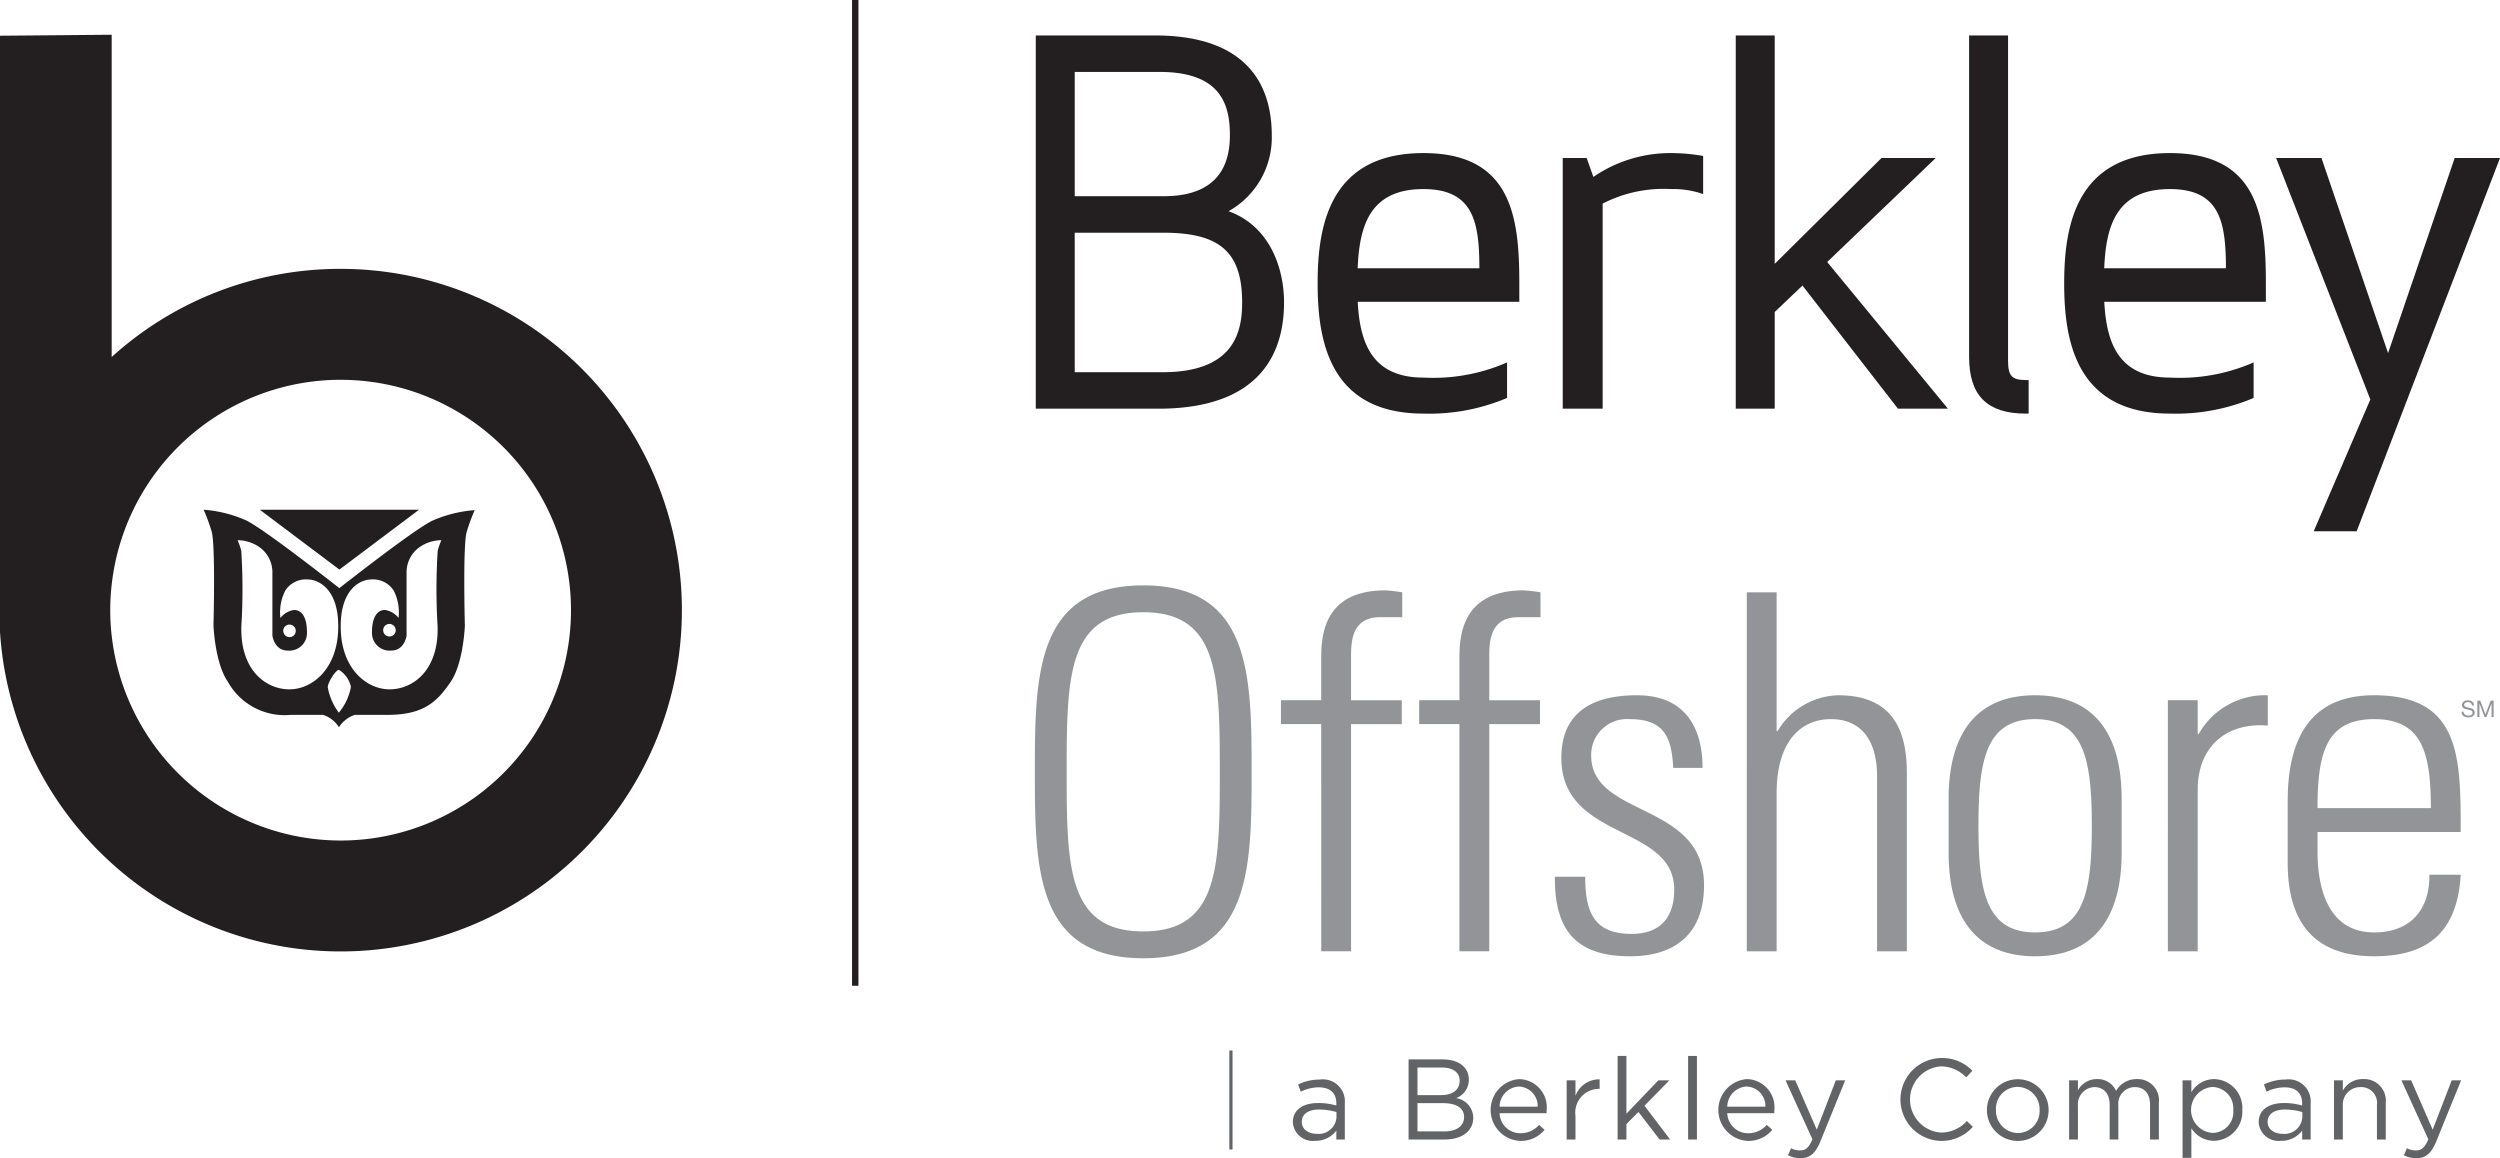
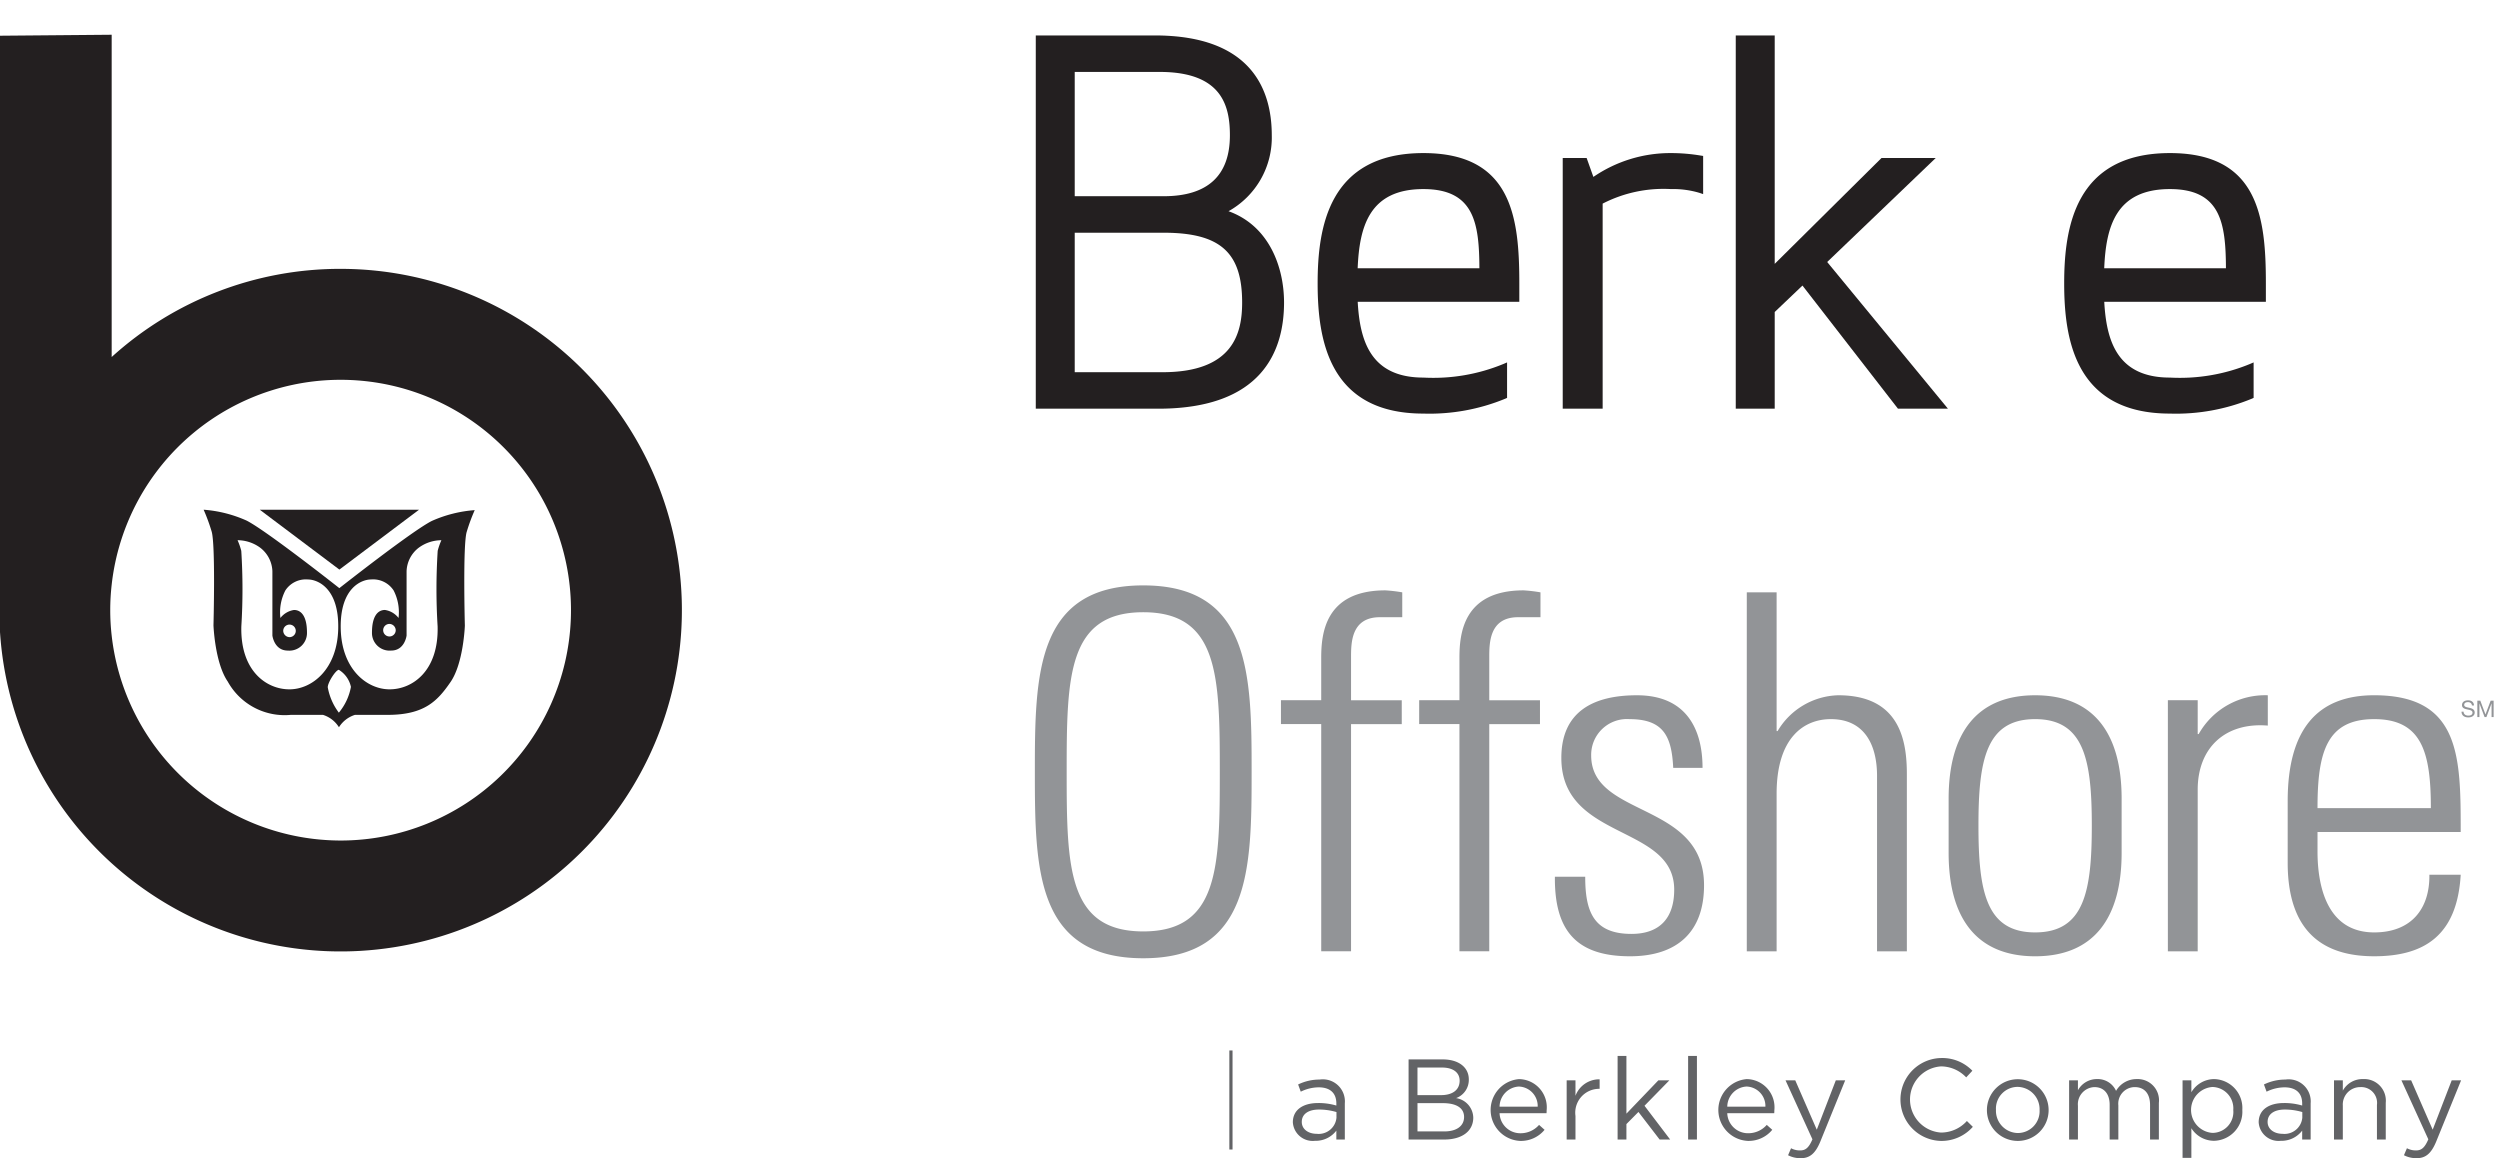
<svg xmlns="http://www.w3.org/2000/svg" viewBox="0 0 215 99.599">
  <defs>
    <style>.a{fill:#231f20;}.b{fill:#929497;}.c{fill:#626366;}.d,.e{fill:none;stroke-miterlimit:10;}.d{stroke:#626366;stroke-width:0.274px;}.e{stroke:#231f20;stroke-width:0.55px;}</style>
  </defs>
  <title>company-logos-color</title>
  <path class="a" d="M105.654,18.164a7.257,7.257,0,0,0,3.719-6.528c0-3.918-1.746-8.588-10.064-8.588H89.077V35.148H99.605c8.945,0,10.823-4.968,10.823-9.136C110.427,22.987,109.159,19.426,105.654,18.164Zm-13.228-1.289V6.186H99.731c5.354,0,6.04,2.912,6.04,5.45,0,3.476-1.919,5.239-5.703,5.239ZM99.984,32.009H92.426V20.014h7.642c4.862,0,6.756,1.682,6.756,5.998C106.824,28.586,106.115,32.009,99.984,32.009Z" />
  <path class="a" d="M122.411,13.165c-8.152,0-9.094,6.393-9.094,11.202,0,4.809.943,11.202,9.094,11.202a17.115,17.115,0,0,0,7.054-1.286l.143-.064v-3.052l-.336.144a15.818,15.818,0,0,1-6.861,1.161c-4.596,0-5.465-3.251-5.648-6.515H130.661V24.367C130.661,18.699,130.024,13.165,122.411,13.165Zm-5.652,9.907c.15-3.57.991-6.811,5.652-6.811,4.373,0,4.801,2.934,4.817,6.811Z" />
  <path class="a" d="M186.614,13.165c-8.151,0-9.094,6.393-9.094,11.202,0,4.809.943,11.202,9.094,11.202a17.113,17.113,0,0,0,7.054-1.286l.143-.064v-3.052l-.336.144a15.818,15.818,0,0,1-6.861,1.161c-4.596,0-5.465-3.251-5.648-6.515h13.899V24.367C194.866,18.699,194.229,13.165,186.614,13.165Zm-5.651,9.907c.15-3.57.991-6.811,5.651-6.811,4.373,0,4.802,2.934,4.817,6.811Z" />
-   <polygon class="a" points="211.104 13.587 205.374 30.365 199.645 13.587 195.747 13.587 203.849 34.354 198.98 45.687 202.673 45.687 214.874 13.915 215 13.587 211.104 13.587" />
  <polygon class="a" points="166.474 13.587 161.811 13.587 152.625 22.692 152.625 3.048 149.275 3.048 149.275 35.148 152.625 35.148 152.625 26.832 155.012 24.558 163.225 35.148 167.523 35.148 157.138 22.532 166.474 13.587" />
  <path class="a" d="M143.699,13.165a11.7,11.7,0,0,0-6.668,2.05l-.581-1.629h-2.056V35.148h3.434V17.511a11.43,11.43,0,0,1,5.871-1.25,7.907,7.907,0,0,1,2.453.325l.318.106V13.411l-.204-.032A15.554,15.554,0,0,0,143.699,13.165Z" />
-   <path class="a" d="M172.692,31.028V3.048h-3.349v27.643c0,3.328,1.55,4.879,4.878,4.879h.241V32.684h-.241C173.02,32.684,172.692,32.328,172.692,31.028Z" />
  <path class="b" d="M199.306,69.498c0-4.789.77-7.653,4.874-7.653,4.105,0,4.874,2.864,4.874,7.653Zm12.314,2.052c0-6.414,0-11.758-7.44-11.758-4.831,0-7.439,2.865-7.439,9.107v5.302c0,6.542,3.72,8.038,7.439,8.038,4.319,0,7.14-1.796,7.44-7.012h-2.694c.043,2.908-1.539,4.96-4.746,4.96-4.062,0-4.874-3.976-4.874-6.969V71.551Zm-22.618-11.33h-2.565V81.812h2.565V67.916c0-3.634,2.394-5.814,6.029-5.515v-2.608a6.557,6.557,0,0,0-5.943,3.335h-.086ZM175.021,61.845c4.233,0,4.874,3.549,4.874,9.15,0,5.644-.641,9.192-4.874,9.192s-4.874-3.549-4.874-9.192c0-5.601.641-9.15,4.874-9.15m0,20.395c5.045,0,7.439-3.293,7.439-8.893V68.686c0-5.601-2.394-8.893-7.439-8.893-5.045,0-7.439,3.293-7.439,8.893v4.661c0,5.601,2.394,8.893,7.439,8.893m-22.232-.428V68.258c0-4.831,2.352-6.413,4.66-6.413,2.993,0,3.976,2.352,3.976,4.874V81.812h2.565v-15.221c0-2.822-.556-6.798-5.9-6.798a6.244,6.244,0,0,0-5.216,3.079h-.085V50.942h-2.565V81.812Zm-6.242-5.686c0-7.226-9.706-5.772-9.706-11.159a3.077,3.077,0,0,1,3.292-3.121c2.908,0,3.634,1.454,3.763,4.19h2.523c0-3.293-1.369-6.243-5.644-6.243-3.763,0-6.499,1.411-6.499,5.387,0,7.14,9.706,5.686,9.706,11.33,0,2.394-1.197,3.805-3.677,3.805-3.292,0-3.976-1.967-3.976-4.917h-2.608c-.043,4.575,1.796,6.841,6.456,6.841,4.019,0,6.371-2.052,6.371-6.114m-21.036,5.686h2.565V62.273h4.361V60.22h-4.361V56.543c0-1.24,0-3.463,2.48-3.463h1.924V50.942a12.718,12.718,0,0,0-1.454-.171c-5.216,0-5.515,3.763-5.515,5.814v3.634h-3.463v2.052h3.463Zm-11.886,0H116.19V62.273h4.361V60.22H116.19V56.543c0-1.24,0-3.463,2.48-3.463H120.594V50.942a12.718,12.718,0,0,0-1.454-.171c-5.216,0-5.515,3.763-5.515,5.814v3.634h-3.463v2.052h3.463ZM88.998,66.377c0,8.337.085,16.033,9.321,16.033,9.235,0,9.321-7.696,9.321-16.033s-.086-16.033-9.321-16.033c-9.236,0-9.321,7.696-9.321,16.033m2.736,0c0-8.209.086-13.725,6.585-13.725s6.584,5.515,6.584,13.725c0,8.209-.085,13.725-6.584,13.725s-6.585-5.516-6.585-13.725" />
  <polygon class="a" points="29.187 48.984 22.339 43.835 36.036 43.835 29.187 48.984" />
  <path class="a" d="M34.032,54.227a.54.54,0,1,1-.539-.57.555.555,0,0,1,.539.57m3.609-6.851a52.238,52.238,0,0,0-.006,6.497c.096,3.838-2.168,5.41-4.13,5.41-1.956,0-4.147-1.735-4.203-5.268-.056-3.534,1.863-4.18,2.593-4.18a2.104,2.104,0,0,1,1.958.947,4.097,4.097,0,0,1,.421,2.363,1.813,1.813,0,0,0-1.171-.688c-.631,0-1.113.567-1.113,1.94a1.516,1.516,0,0,0,1.65,1.552c1.172,0,1.326-1.292,1.326-1.292V49.124a2.658,2.658,0,0,1,1.043-2.018,3.31,3.31,0,0,1,1.95-.647,5.781,5.781,0,0,0-.319.918m-8.499,13.912a5.126,5.126,0,0,1-.954-2.185c0-.423.7-1.499.954-1.499a2.28,2.28,0,0,1,1.039,1.467,4.808,4.808,0,0,1-1.039,2.217m-4.783-7.061a.54.54,0,1,1,.539.567.557.557,0,0,1-.539-.567m.527,5.055c-1.96,0-4.226-1.572-4.13-5.41a52.001,52.001,0,0,0-.005-6.497,5.555,5.555,0,0,0-.32-.918,3.312,3.312,0,0,1,1.951.647,2.66,2.66,0,0,1,1.045,2.018V54.658s.153,1.292,1.325,1.292a1.515,1.515,0,0,0,1.649-1.552c0-1.372-.478-1.94-1.113-1.94a1.818,1.818,0,0,0-1.171.688,4.094,4.094,0,0,1,.422-2.363,2.102,2.102,0,0,1,1.959-.947c.73,0,2.649.645,2.591,4.18-.056,3.532-2.245,5.268-4.203,5.268M37.136,44.802c-1.689.847-7.948,5.775-7.948,5.775l-.003.005c-.243-.194-6.329-4.984-7.984-5.814a11.011,11.011,0,0,0-3.689-.933,16.23,16.23,0,0,1,.685,1.861c.346,1.088.162,8.077.162,8.077s.115,3.23,1.229,4.844a5.589,5.589,0,0,0,5.413,2.862c.665,0,1.301-.003,1.887,0h.89a2.498,2.498,0,0,1,1.372,1.065,2.508,2.508,0,0,1,1.375-1.065H33.334c3.187,0,4.301-1.211,5.413-2.826,1.115-1.617,1.231-4.845,1.231-4.845s-.184-6.989.162-8.078a16.016,16.016,0,0,1,.686-1.859,11.065,11.065,0,0,0-3.689.93" />
  <path class="a" d="M29.294,72.285A19.838,19.838,0,0,1,9.604,54.661a19.457,19.457,0,0,1,0-4.374A19.811,19.811,0,1,1,29.294,72.285m0-49.163A29.239,29.239,0,0,0,9.604,30.704V2.988L0,3.072v51.287c.017.241.034.485.057.726A29.351,29.351,0,1,0,29.294,23.122" />
  <path class="b" d="M213.307,60.26l.444,1.182.445-1.182h.256v1.406h-.177V60.497h-.004l-.439,1.17h-.159l-.439-1.17h-.004v1.17H213.051V60.26Zm-.832.192a.396.396,0,0,0-.239-.068.568.568,0,0,0-.116.012.312.312,0,0,0-.101.039.207.207,0,0,0-.071.074.226.226,0,0,0-.027.115.147.147,0,0,0,.039.105.281.281,0,0,0,.102.066.826.826,0,0,0,.145.042c.054.012.109.024.165.037.056.013.111.029.164.047a.538.538,0,0,1,.145.072.336.336,0,0,1,.102.114.347.347,0,0,1,.039.173.356.356,0,0,1-.05.192.415.415,0,0,1-.129.13.555.555,0,0,1-.176.073.841.841,0,0,1-.194.023.832.832,0,0,1-.224-.03.553.553,0,0,1-.185-.089.436.436,0,0,1-.126-.153.498.498,0,0,1-.046-.222h.177a.307.307,0,0,0,.125.258.384.384,0,0,0,.131.061.595.595,0,0,0,.153.02.696.696,0,0,0,.127-.012.378.378,0,0,0,.115-.041.233.233,0,0,0,.083-.078.228.228,0,0,0,.032-.126.177.177,0,0,0-.039-.118.281.281,0,0,0-.103-.074.724.724,0,0,0-.144-.046c-.054-.012-.108-.024-.165-.037-.056-.013-.111-.027-.165-.043a.6.6,0,0,1-.144-.065.289.289,0,0,1-.141-.265.37.37,0,0,1,.043-.184.376.376,0,0,1,.115-.128.514.514,0,0,1,.164-.075.725.725,0,0,1,.188-.024.754.754,0,0,1,.201.025.447.447,0,0,1,.162.081.391.391,0,0,1,.111.139.498.498,0,0,1,.044.2h-.177a.294.294,0,0,0-.11-.22" />
  <path class="c" d="M211.653,92.91h-.807L209.211,97.153l-1.851-4.243h-.837l2.313,5.07c-.306.718-.591.955-1.043.955a1.589,1.589,0,0,1-.797-.187l-.256.601a2.31,2.31,0,0,0,1.083.256c.769,0,1.26-.385,1.693-1.438ZM201.483,95.085a1.497,1.497,0,0,1,1.526-1.594,1.356,1.356,0,0,1,1.408,1.535v2.973h.758V94.839a1.859,1.859,0,0,0-1.949-2.038,1.926,1.926,0,0,0-1.743.994v-.886h-.759v5.09h.759Zm-4.982.336a5.324,5.324,0,0,1,1.497.216v.493a1.539,1.539,0,0,1-1.704,1.378c-.689,0-1.28-.374-1.28-1.024s.532-1.063,1.487-1.063m-.03-1.91c.955,0,1.516.473,1.516,1.389v.177a5.422,5.422,0,0,0-1.565-.216c-1.289,0-2.176.571-2.176,1.654a1.709,1.709,0,0,0,1.9,1.595,2.229,2.229,0,0,0,1.841-.877v.768h.729V94.889a1.898,1.898,0,0,0-2.166-2.047,4.198,4.198,0,0,0-1.851.423l.227.62a3.539,3.539,0,0,1,1.546-.374m-4.41,1.949a1.8,1.8,0,0,1-1.793,1.969,1.979,1.979,0,0,1,0-3.948,1.837,1.837,0,0,1,1.793,1.979m.777-.01a2.485,2.485,0,0,0-2.432-2.648,2.289,2.289,0,0,0-1.949,1.132v-1.024h-.758v6.665h.758v-2.55a2.295,2.295,0,0,0,1.949,1.083,2.495,2.495,0,0,0,2.432-2.659m-10.859-1.635a1.728,1.728,0,0,0-1.634-1.014,1.859,1.859,0,0,0-1.644.964v-.856h-.758v5.09h.758V95.096a1.475,1.475,0,0,1,1.418-1.605c.807,0,1.31.561,1.31,1.516v2.992h.748V95.066a1.425,1.425,0,0,1,1.408-1.575c.826,0,1.319.551,1.319,1.535v2.973h.758V94.849a1.83,1.83,0,0,0-1.891-2.047,2.031,2.031,0,0,0-1.792,1.014m-6.576,1.655a1.876,1.876,0,0,1-1.871,1.969,1.912,1.912,0,0,1-1.88-1.989,1.87,1.87,0,0,1,1.86-1.979,1.923,1.923,0,0,1,1.891,1.999m.777-.02a2.653,2.653,0,1,0-2.668,2.668,2.645,2.645,0,0,0,2.668-2.668m-6.517,1.457-.512-.502a2.992,2.992,0,0,1-2.225.994,2.851,2.851,0,0,1,0-5.69,2.997,2.997,0,0,1,2.166.945l.531-.571a3.588,3.588,0,0,0-2.688-1.093,3.565,3.565,0,0,0-.03,7.128,3.588,3.588,0,0,0,2.757-1.211m-10.977-3.997h-.807l-1.635,4.243-1.851-4.243h-.836l2.313,5.07c-.306.718-.591.955-1.043.955a1.589,1.589,0,0,1-.797-.187l-.256.601a2.31,2.31,0,0,0,1.083.256c.769,0,1.26-.385,1.693-1.438ZM148.546,95.174A1.754,1.754,0,0,1,150.2,93.442a1.676,1.676,0,0,1,1.625,1.732Zm0,.561h4.037a2.097,2.097,0,0,0,.01-.236,2.426,2.426,0,0,0-2.372-2.697,2.664,2.664,0,0,0,.098,5.316,2.627,2.627,0,0,0,2.096-.955l-.473-.423a2.107,2.107,0,0,1-1.605.718,1.783,1.783,0,0,1-1.792-1.723m-2.609-4.922h-.758v7.187h.758Zm-4.509,4.283,2.137-2.186h-.946l-2.746,2.865v-4.962h-.758v7.186h.758V96.671l1.034-1.043,1.822,2.372h.906Zm-5.936.876a2.052,2.052,0,0,1,2.018-2.333h.059v-.818a2.181,2.181,0,0,0-2.077,1.418V92.91h-.758v5.09h.758Zm-6.528-.797a1.754,1.754,0,0,1,1.654-1.732,1.676,1.676,0,0,1,1.625,1.732Zm0,.561h4.037a2.096,2.096,0,0,0,.01-.236,2.426,2.426,0,0,0-2.372-2.697,2.664,2.664,0,0,0,.098,5.316,2.629,2.629,0,0,0,2.097-.955l-.473-.423a2.105,2.105,0,0,1-1.605.718,1.784,1.784,0,0,1-1.792-1.723m-4.745,1.566h-2.314v-2.432h2.176c1.201,0,1.831.433,1.831,1.191,0,.778-.65,1.241-1.693,1.241m-.276-3.121h-2.039V91.808H124.003c.985,0,1.526.443,1.526,1.132,0,.817-.649,1.24-1.584,1.24m.127-3.071H121.138v6.891h3.062c1.506,0,2.501-.698,2.501-1.89a1.738,1.738,0,0,0-1.476-1.673,1.668,1.668,0,0,0,1.093-1.605c0-1.054-.886-1.723-2.245-1.723M113.44,95.421a5.317,5.317,0,0,1,1.496.216v.493a1.538,1.538,0,0,1-1.703,1.378c-.689,0-1.28-.374-1.28-1.024s.531-1.063,1.487-1.063m-.03-1.91c.955,0,1.516.473,1.516,1.389v.177a5.422,5.422,0,0,0-1.565-.216c-1.289,0-2.176.571-2.176,1.654a1.709,1.709,0,0,0,1.9,1.595,2.229,2.229,0,0,0,1.841-.877v.768h.729V94.889a1.898,1.898,0,0,0-2.166-2.047,4.198,4.198,0,0,0-1.851.423l.227.62a3.539,3.539,0,0,1,1.546-.374" />
  <line class="d" x1="105.861" y1="90.34" x2="105.861" y2="98.858" />
-   <line class="e" x1="73.551" x2="73.551" y2="84.777" />
</svg>